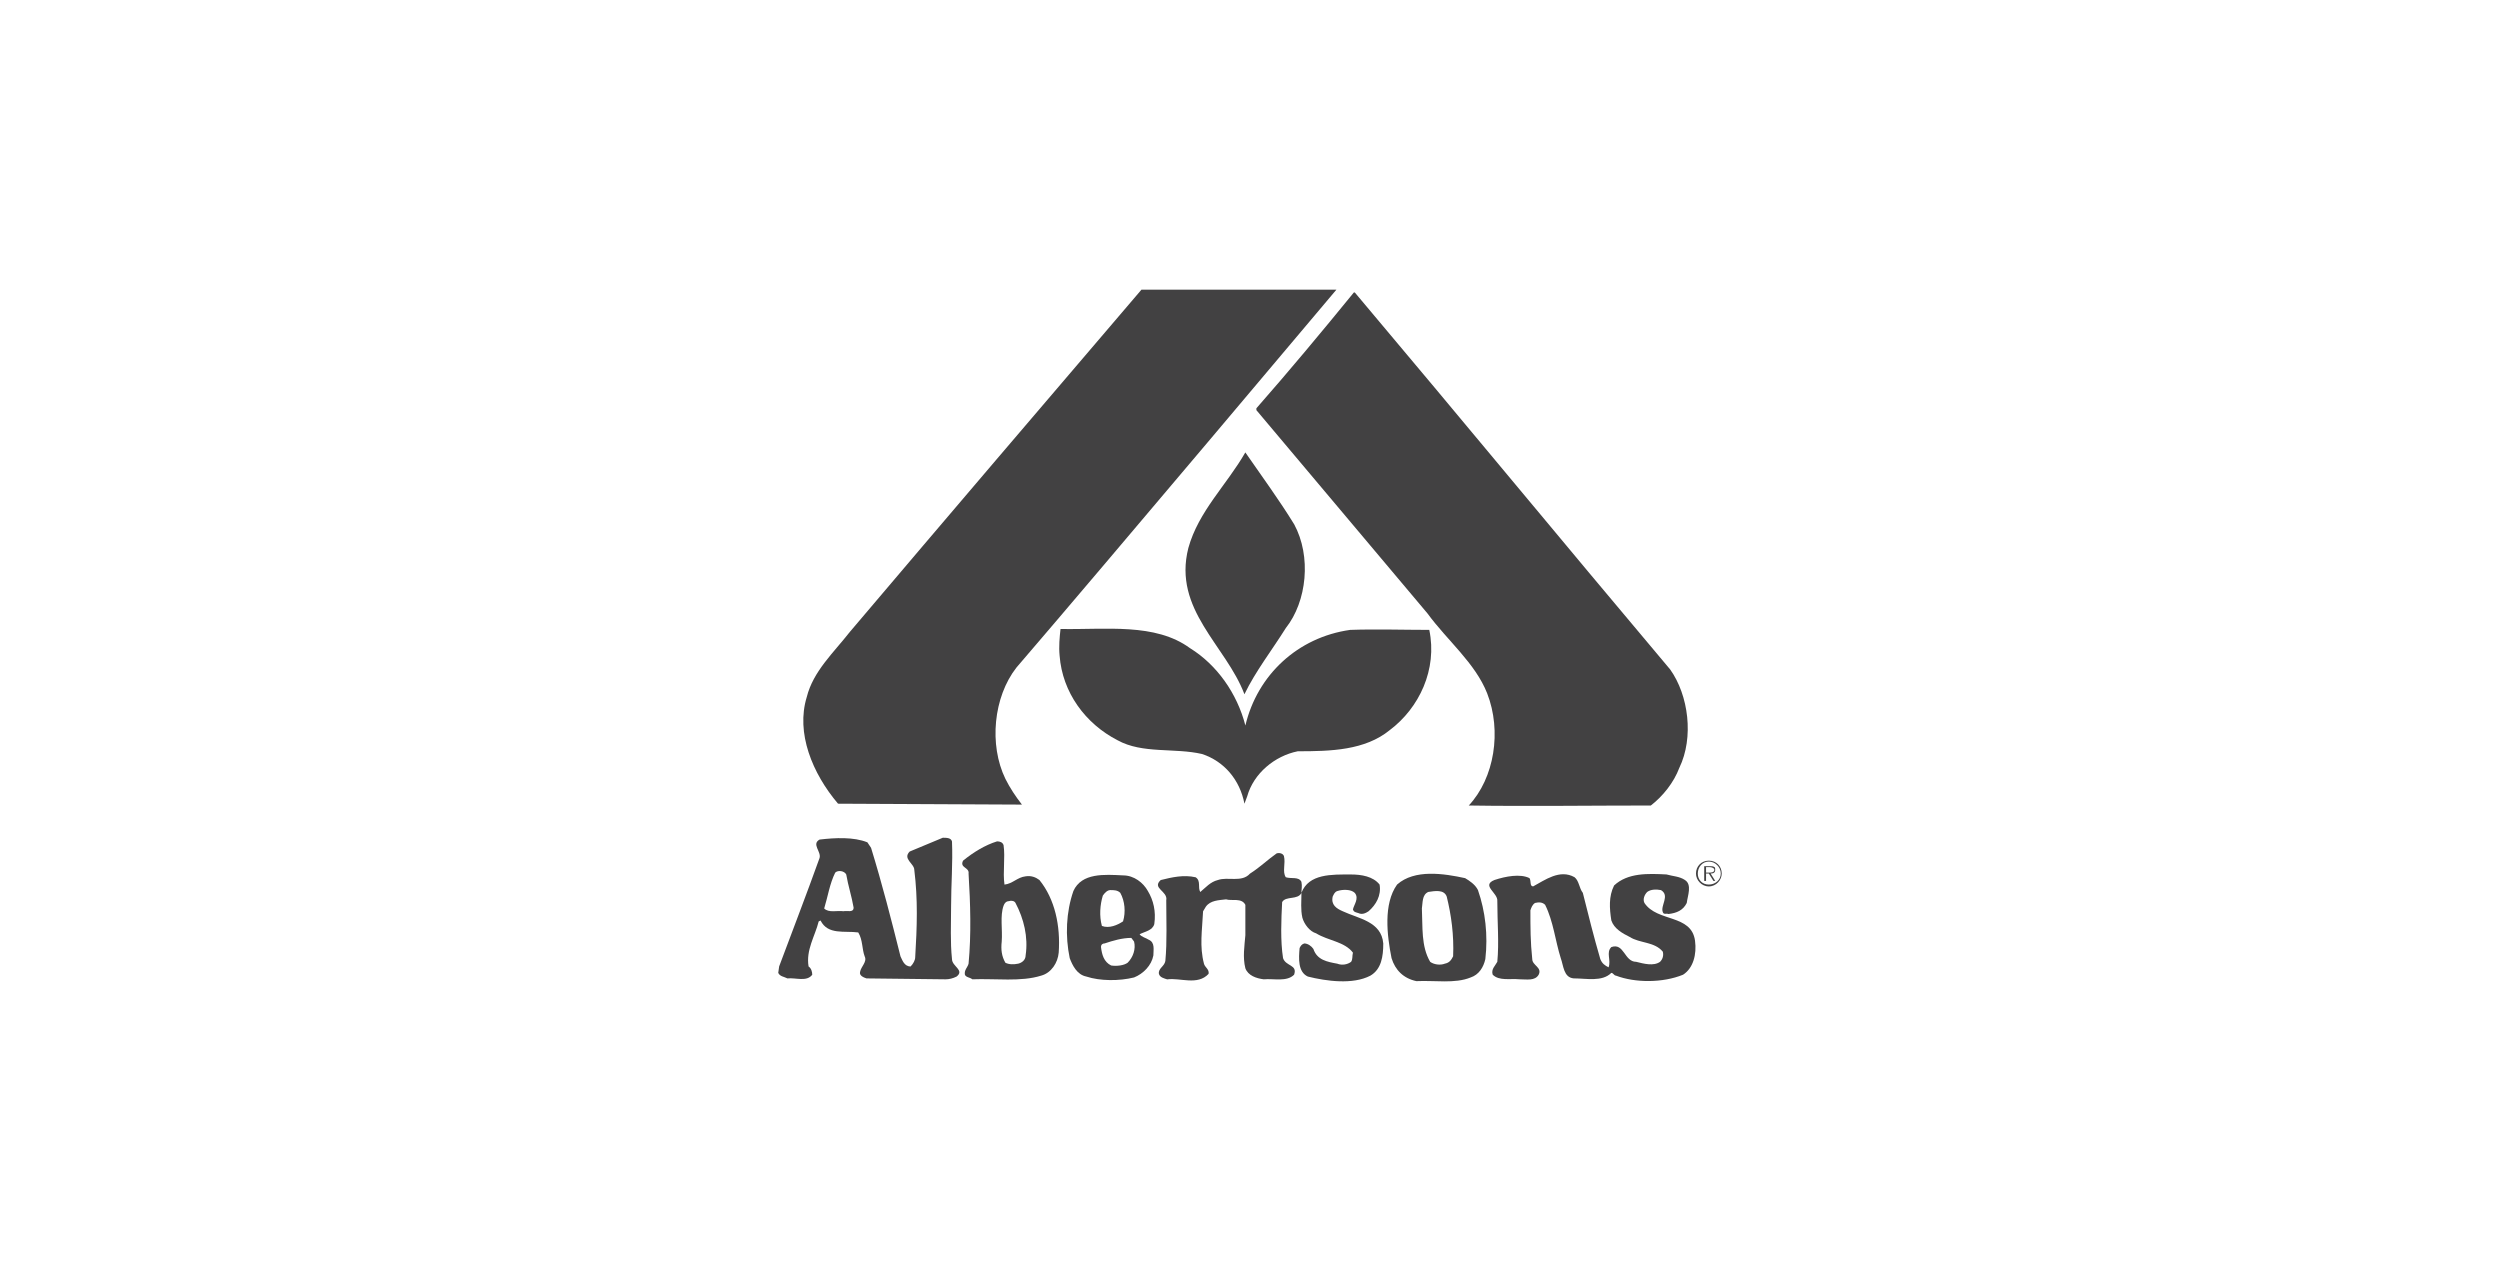
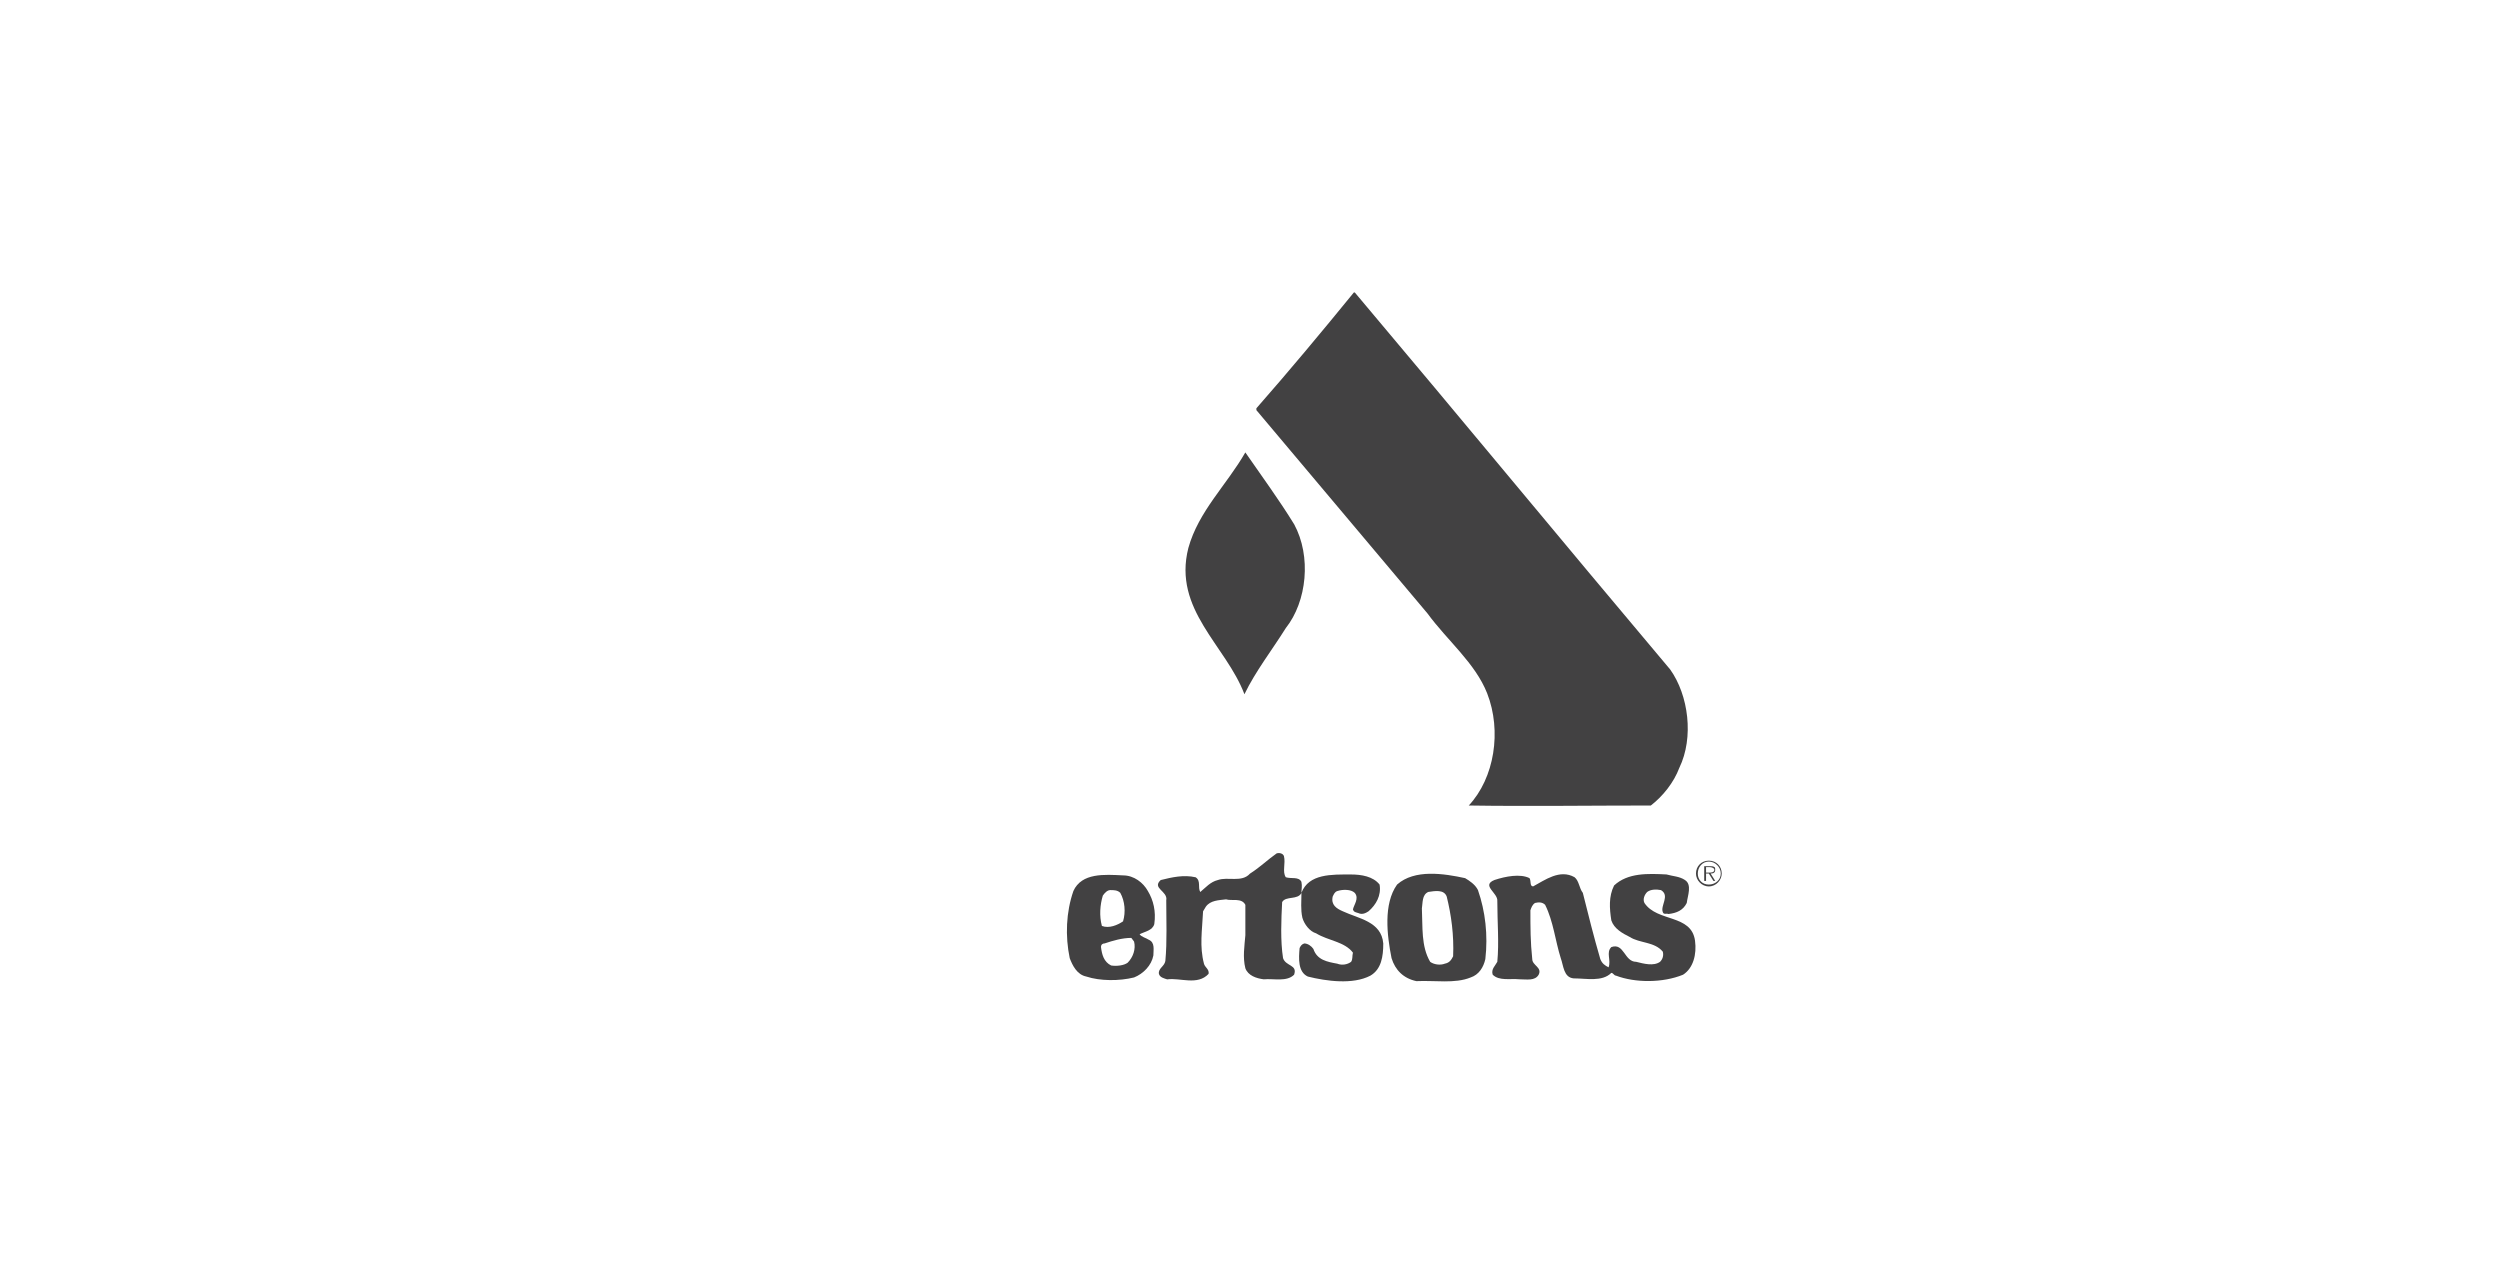
<svg xmlns="http://www.w3.org/2000/svg" fill="none" viewBox="0 0 318 162" height="162" width="318">
-   <path fill="#424142" d="M169.991 36.846C169.991 36.846 140.752 71.584 129.289 84.916C126.364 88.659 125.782 94.741 127.886 99.069C128.472 100.237 129.173 101.293 129.991 102.345L106.599 102.23C103.323 98.371 101.218 93.222 102.621 88.662C103.439 85.386 106.013 83.047 108.118 80.357C120.517 65.734 132.797 51.349 145.193 36.846H169.991Z" clip-rule="evenodd" fill-rule="evenodd" />
  <path fill="#424142" d="M172.327 37.197C186.13 53.57 198.644 68.775 212.443 85.152C214.783 88.428 215.484 93.808 213.611 97.666C212.91 99.54 211.507 101.293 209.984 102.461C202.264 102.461 194.429 102.577 186.828 102.461C190.104 98.954 191.037 92.987 189.167 88.193C187.645 84.334 184.137 81.525 181.566 78.017L159.812 52.17V51.935C164.022 47.14 168.115 42.226 172.212 37.2H172.327V37.197Z" clip-rule="evenodd" fill-rule="evenodd" />
  <path fill="#424142" d="M164.609 66.671C166.832 70.764 166.247 76.495 163.556 79.887C161.803 82.693 159.698 85.383 158.292 88.308C155.952 82.111 149.169 77.547 151.157 69.712C152.445 65.032 156.068 61.641 158.407 57.547C160.512 60.588 162.736 63.629 164.605 66.671H164.609Z" clip-rule="evenodd" fill-rule="evenodd" />
-   <path fill="#424142" d="M151.394 82.461C154.786 84.566 157.36 88.193 158.413 92.286C159.931 85.853 165.08 81.058 171.745 80.122C175.021 80.006 178.528 80.122 181.804 80.122C182.857 85.152 180.517 90.062 176.774 92.872C173.618 95.446 169.289 95.562 165.077 95.562C162.152 96.148 159.461 98.368 158.644 101.293C158.528 101.644 158.409 101.879 158.293 102.23C157.708 99.189 155.719 96.849 152.913 95.913C149.405 95.095 145.312 95.913 142.152 94.159C138.058 92.054 135.133 88.077 134.782 83.398C134.667 82.23 134.782 81.058 134.898 80.006C140.629 80.122 146.946 79.189 151.391 82.461H151.394Z" clip-rule="evenodd" fill-rule="evenodd" />
  <path fill="#424142" d="M163.318 108.894C163.553 109.831 163.083 110.883 163.553 111.584C164.254 111.819 165.191 111.469 165.541 112.17C165.657 112.756 165.541 113.107 165.541 113.573C166.478 111.118 169.4 111.234 171.858 111.234C173.146 111.234 174.664 111.469 175.485 112.521C175.72 113.924 175.019 115.095 174.082 115.913C173.731 116.148 173.265 116.379 172.795 116.148C172.444 116.032 172.209 116.032 172.093 115.681C172.209 115.095 172.911 114.278 172.328 113.577C171.862 113.11 170.81 113.11 170.105 113.342C169.754 113.457 169.638 113.808 169.519 114.043C169.284 115.095 169.985 115.562 170.806 115.916C172.795 116.853 175.717 117.203 175.952 120.009C175.952 121.647 175.717 123.285 174.314 124.103C172.09 125.271 168.698 124.804 166.362 124.219C165.075 123.633 165.194 121.879 165.31 120.592C165.426 120.357 165.545 120.125 165.896 120.006C166.362 120.006 166.832 120.357 167.064 120.708C167.53 122.111 168.817 122.346 170.105 122.581C170.69 122.815 171.392 122.696 171.858 122.346C172.093 121.995 171.974 121.644 172.093 121.177C171.041 119.774 168.937 119.659 167.414 118.722C166.597 118.487 165.892 117.554 165.661 116.733C165.426 115.681 165.545 114.629 165.545 113.577C165.078 114.513 163.556 113.927 163.089 114.745C162.974 116.968 162.855 119.659 163.205 121.879C163.556 122.931 165.075 122.696 164.608 123.984C163.672 124.92 162.034 124.45 160.75 124.569C159.813 124.453 158.761 124.103 158.41 123.166C158.06 121.763 158.295 120.36 158.41 118.957V115.099C157.944 114.162 156.657 114.632 155.955 114.397C155.019 114.513 153.966 114.513 153.381 115.334L153.03 115.92C152.914 118.375 152.563 120.364 153.146 122.587C153.261 123.054 153.847 123.289 153.731 123.875C152.328 125.393 150.105 124.341 148.467 124.576C148.116 124.46 147.53 124.341 147.414 123.875C147.299 123.173 148.116 122.938 148.232 122.237C148.467 119.781 148.347 116.972 148.347 114.516C148.582 113.348 146.474 112.994 147.646 111.942C149.049 111.591 150.571 111.24 152.09 111.591C152.792 112.058 152.325 112.878 152.676 113.464C153.377 112.878 153.963 112.177 154.899 111.945C156.187 111.479 157.94 112.296 158.993 111.128C160.28 110.311 161.217 109.374 162.385 108.554C162.735 108.438 163.202 108.554 163.321 108.904L163.318 108.894Z" clip-rule="evenodd" fill-rule="evenodd" />
-   <path fill="#424142" d="M121.093 107.021C121.209 109.827 120.978 112.517 120.978 115.327C120.978 117.551 120.862 119.771 121.093 121.995C121.093 122.931 122.731 123.398 121.679 124.218C121.213 124.453 120.743 124.569 120.276 124.569L110.216 124.453C109.866 124.338 109.28 124.103 109.399 123.636C109.515 122.935 110.336 122.349 109.985 121.647C109.634 120.711 109.75 119.543 109.168 118.606C107.414 118.371 105.309 118.957 104.373 117.087L104.138 117.203C103.671 119.076 102.5 120.83 102.851 122.935C103.201 123.169 103.317 123.636 103.317 123.987C102.616 124.923 101.213 124.338 100.16 124.453C99.694 124.218 99.224 124.218 98.992 123.752L99.108 122.935H99.105C100.858 118.255 102.612 113.696 104.25 109.132C104.485 108.315 103.198 107.379 104.25 106.793C106.239 106.558 108.578 106.442 110.332 107.144L110.799 107.845C112.202 112.405 113.373 116.968 114.541 121.647C114.776 122.114 115.008 122.935 115.829 122.935C116.179 122.584 116.414 122.117 116.414 121.766C116.649 117.908 116.765 114.397 116.299 110.655C116.299 109.837 114.776 109.252 115.713 108.315C117.116 107.729 118.519 107.147 119.922 106.561C120.388 106.561 120.974 106.561 121.09 107.028L121.093 107.021ZM106.239 110.999C105.537 112.402 105.302 114.04 104.836 115.558C105.422 116.144 106.474 115.793 107.291 115.909C107.758 115.793 108.578 116.144 108.578 115.443C108.343 114.04 107.877 112.637 107.642 111.234C107.407 110.767 106.59 110.648 106.239 110.999Z" clip-rule="evenodd" fill-rule="evenodd" />
  <path fill="#424142" d="M214.319 111.935C215.256 112.521 214.67 113.924 214.554 114.86C214.088 115.797 213.267 116.148 212.215 116.263C211.98 116.148 211.629 116.379 211.513 116.028C211.163 115.211 212.45 113.924 211.278 113.222C210.693 113.107 209.991 113.107 209.525 113.457C209.174 113.808 208.939 114.394 209.174 114.86C210.812 117.316 215.14 116.263 215.607 119.655C215.842 121.409 215.372 123.163 214.084 123.984C211.51 125.036 208.002 125.036 205.547 124.099C205.312 124.099 205.196 123.749 204.961 123.749C203.793 124.917 201.804 124.45 200.166 124.45C198.879 124.334 198.879 122.812 198.528 121.876C197.827 119.652 197.592 117.197 196.54 115.092C196.189 114.741 195.722 114.741 195.252 114.857C194.902 115.092 194.786 115.443 194.667 115.793C194.667 118.017 194.667 119.771 194.902 121.991C194.902 122.809 196.189 123.044 195.719 123.98C195.252 124.797 194.2 124.566 193.264 124.566C192.096 124.45 190.689 124.801 189.872 123.98C189.637 123.279 190.223 122.812 190.458 122.342C190.693 119.887 190.458 117.312 190.458 114.622C190.573 113.57 188.353 112.633 190.107 111.932C191.51 111.465 193.383 111.114 194.551 111.697C194.786 112.048 194.551 112.749 195.017 112.749C196.536 111.932 198.409 110.525 200.282 111.581C200.868 112.048 200.868 112.984 201.335 113.57C202.036 116.376 202.738 119.185 203.558 121.991C203.793 122.577 204.144 122.809 204.611 123.044C204.961 122.107 204.26 121.171 204.961 120.469C206.599 119.883 206.599 122.342 208.118 122.342C209.055 122.577 210.342 122.928 211.159 122.342C211.51 121.991 211.626 121.525 211.51 121.055C210.458 119.768 208.585 120.003 207.301 119.182C206.364 118.715 205.312 118.13 204.961 117.077C204.726 115.555 204.611 114.036 205.312 112.633C207.066 110.995 209.64 111.114 211.98 111.23C212.797 111.465 213.618 111.465 214.319 111.932V111.935Z" clip-rule="evenodd" fill-rule="evenodd" />
  <path fill="#424142" d="M187.998 113.223C188.935 115.913 189.285 118.954 188.935 121.995C188.7 123.047 188.117 123.984 187.062 124.334C185.073 125.152 182.502 124.685 180.162 124.801C178.524 124.45 177.472 123.398 177.005 121.876C176.42 118.95 175.953 114.976 177.707 112.518C179.931 110.529 183.673 111.115 186.363 111.7C186.949 112.051 187.651 112.518 188.001 113.223H187.998ZM181.681 113.454C180.864 113.805 180.979 114.857 180.864 115.559C180.979 117.898 180.748 120.354 181.916 122.342C182.383 122.693 183.203 122.809 183.786 122.577C184.371 122.461 184.603 122.111 184.838 121.641C184.954 118.95 184.603 116.376 184.021 114.04C183.67 113.103 182.498 113.338 181.681 113.454Z" clip-rule="evenodd" fill-rule="evenodd" />
-   <path fill="#424142" d="M127.653 107.491C127.888 109.129 127.538 110.883 127.769 112.521C128.821 112.405 129.407 111.584 130.459 111.469C131.161 111.353 131.747 111.584 132.213 111.935C134.202 114.391 134.903 117.782 134.668 121.174C134.553 122.461 133.732 123.749 132.445 124.099C129.87 124.917 126.598 124.45 123.672 124.566C123.437 124.331 122.855 124.331 122.736 123.98C122.62 123.394 123.087 123.044 123.202 122.577C123.553 118.835 123.437 114.976 123.202 111.115C123.318 110.297 122.034 110.413 122.501 109.477C123.788 108.424 125.307 107.488 126.829 107.021C127.18 107.021 127.531 107.137 127.647 107.488L127.653 107.491ZM128.355 114.626C128.004 114.626 127.769 114.861 127.653 115.211C127.187 116.499 127.538 118.252 127.418 119.771C127.303 120.823 127.418 121.644 127.885 122.461C128.351 122.696 128.937 122.696 129.523 122.577C129.989 122.461 130.459 122.111 130.459 121.525C130.81 119.185 130.224 116.846 129.172 114.857C129.056 114.622 128.706 114.506 128.355 114.622V114.626Z" clip-rule="evenodd" fill-rule="evenodd" />
  <path fill="#424142" d="M146.009 113.338C146.71 114.506 147.061 115.913 146.826 117.547C146.591 118.365 145.658 118.484 144.957 118.834C145.192 119.185 145.774 119.301 146.125 119.536C146.942 119.887 146.71 120.823 146.71 121.525C146.475 122.812 145.423 123.864 144.255 124.331C142.382 124.797 139.927 124.797 138.173 124.215C137.005 123.98 136.419 122.812 136.068 121.876C135.483 119.069 135.602 116.028 136.535 113.338C137.587 110.999 140.513 111.234 142.852 111.349C144.255 111.349 145.427 112.286 146.009 113.338ZM141.214 113.222C140.863 113.222 140.513 113.573 140.278 113.924C139.927 115.092 139.811 116.498 140.162 117.782C141.098 118.133 142.151 117.666 142.852 117.196C143.203 116.028 143.087 114.622 142.501 113.57C142.151 113.219 141.684 113.219 141.214 113.219V113.222ZM143.904 119.301C142.736 119.301 141.565 119.652 140.513 120.003C140.278 120.003 140.046 120.118 140.046 120.469C140.162 121.406 140.397 122.342 141.333 122.809C142.035 122.924 142.971 122.809 143.438 122.458C144.139 121.756 144.49 120.704 144.255 119.768L143.904 119.301Z" clip-rule="evenodd" fill-rule="evenodd" />
  <path fill="#424142" d="M215.727 111.114C215.727 110.178 216.428 109.476 217.365 109.476C218.301 109.476 219.003 110.178 219.003 111.114C219.003 111.932 218.301 112.752 217.365 112.752C216.428 112.752 215.727 111.935 215.727 111.114ZM218.883 111.114C218.883 110.297 218.182 109.592 217.361 109.592C216.54 109.592 215.958 110.294 215.958 111.114C215.958 111.935 216.544 112.517 217.361 112.517C218.178 112.517 218.883 111.932 218.883 111.114ZM218.182 112.051H217.947L217.361 111.114H217.01V112.051H216.775V110.181H217.593C217.709 110.181 217.943 110.181 218.059 110.297C218.175 110.297 218.175 110.532 218.175 110.648C218.175 110.999 217.94 111.114 217.589 111.114L218.175 112.051H218.182ZM217.361 110.999C217.596 110.999 218.063 110.999 218.063 110.648C218.063 110.413 217.712 110.297 217.477 110.297H217.01V110.999H217.361Z" clip-rule="evenodd" fill-rule="evenodd" />
</svg>